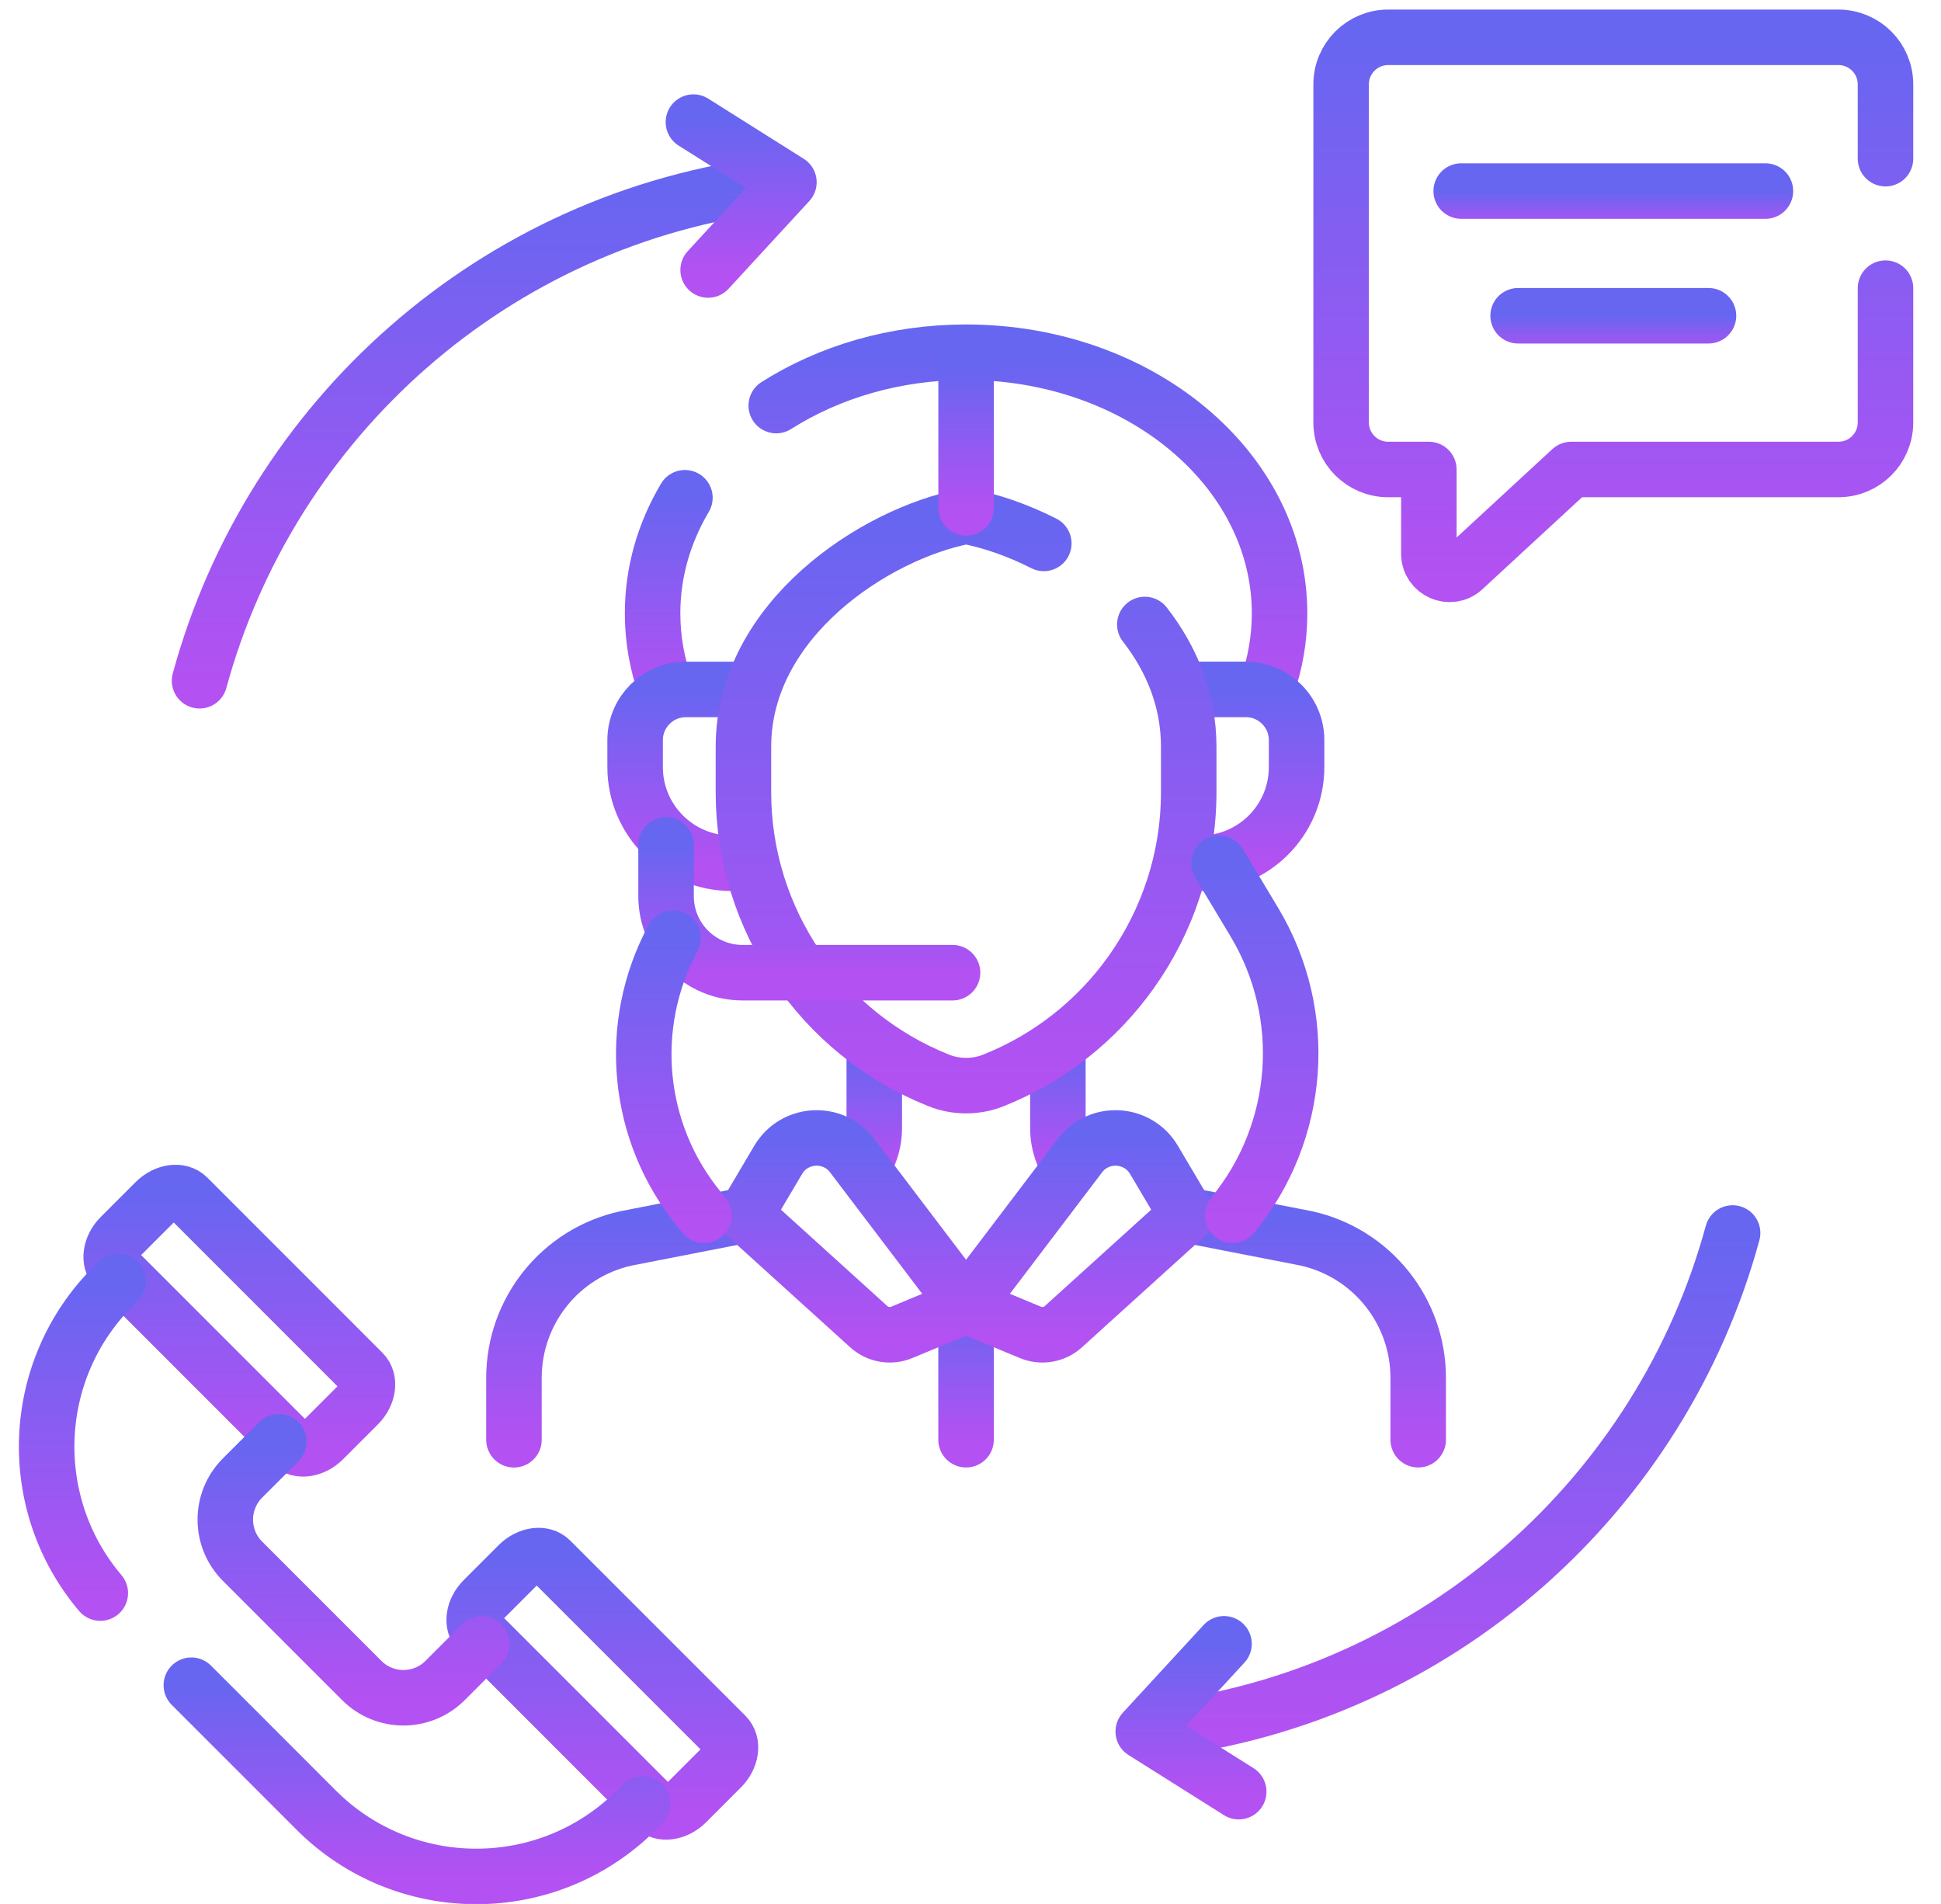
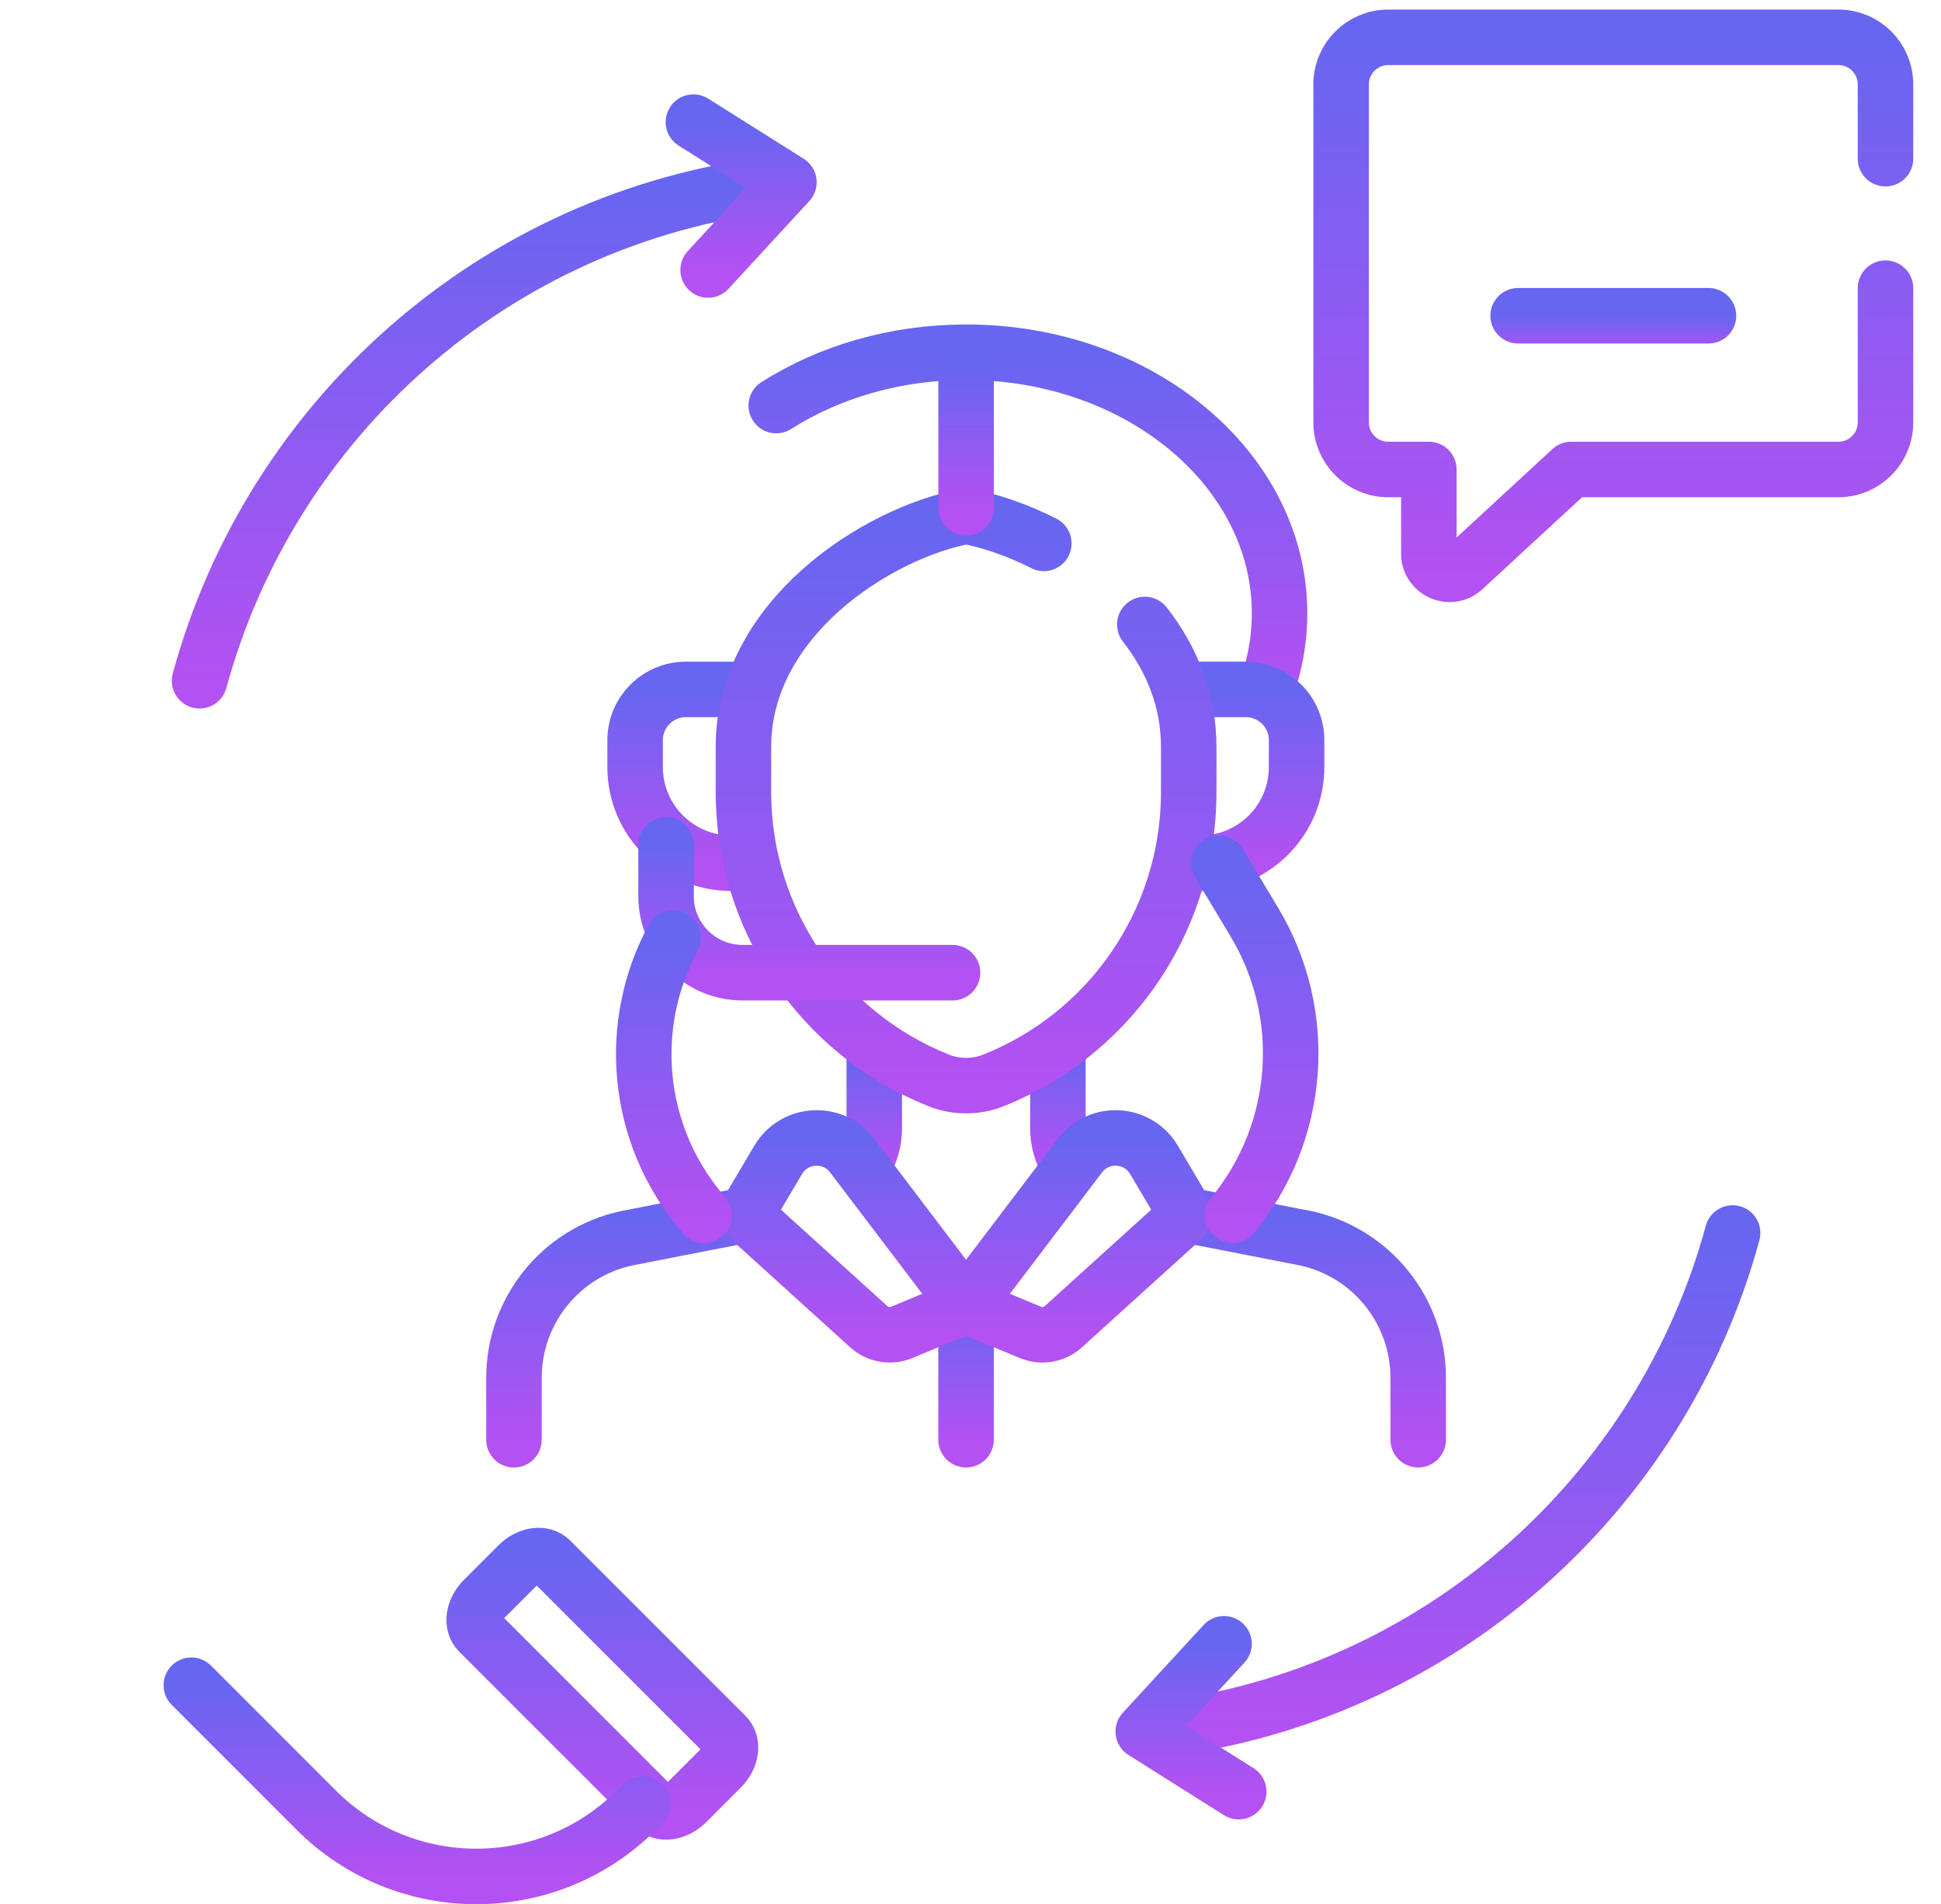
<svg xmlns="http://www.w3.org/2000/svg" width="52" height="51" viewBox="0 0 52 51" fill="none">
  <path d="M12.828 43.717L17.521 48.41C17.727 48.616 18.115 48.561 18.389 48.288L19.323 47.354C19.596 47.081 19.651 46.692 19.445 46.486L14.751 41.793C14.546 41.587 14.157 41.642 13.884 41.915L12.95 42.849C12.677 43.123 12.622 43.511 12.828 43.717Z" stroke="url(#paint0_linear_1_1054)" stroke-width="1.487" stroke-miterlimit="10" stroke-linecap="round" stroke-linejoin="round" />
-   <path d="M3.103 33.992L7.796 38.685C8.002 38.891 8.391 38.836 8.664 38.563L9.598 37.629C9.871 37.356 9.926 36.968 9.72 36.762L5.027 32.068C4.821 31.863 4.432 31.917 4.159 32.19L3.225 33.124C2.952 33.398 2.897 33.786 3.103 33.992Z" stroke="url(#paint1_linear_1_1054)" stroke-width="1.487" stroke-miterlimit="10" stroke-linecap="round" stroke-linejoin="round" />
  <path d="M5.126 45.141L8.47 48.486C10.84 50.856 14.682 50.856 17.051 48.486L17.217 48.319" stroke="url(#paint2_linear_1_1054)" stroke-width="1.487" stroke-miterlimit="10" stroke-linecap="round" stroke-linejoin="round" />
-   <path d="M2.687 42.673C0.663 40.289 0.777 36.711 3.027 34.462L3.169 34.319" stroke="url(#paint3_linear_1_1054)" stroke-width="1.487" stroke-miterlimit="10" stroke-linecap="round" stroke-linejoin="round" />
-   <path d="M12.907 44.032L11.924 45.015C11.307 45.631 10.308 45.631 9.692 45.015L6.498 41.821C5.882 41.205 5.882 40.206 6.498 39.59L7.469 38.619" stroke="url(#paint4_linear_1_1054)" stroke-width="1.487" stroke-miterlimit="10" stroke-linecap="round" stroke-linejoin="round" />
  <path d="M50.513 7.719V11.316C50.513 12.012 49.949 12.576 49.252 12.576H42.093L39.21 15.237C38.855 15.565 38.279 15.313 38.279 14.829V12.576H37.19C36.493 12.576 35.929 12.012 35.929 11.316V2.261C35.929 1.564 36.493 1 37.19 1H49.252C49.949 1 50.513 1.564 50.513 2.261V4.25" stroke="url(#paint5_linear_1_1054)" stroke-width="1.487" stroke-miterlimit="10" stroke-linecap="round" stroke-linejoin="round" />
  <path d="M19.973 32.547L16.769 33.173C15.017 33.56 13.769 35.113 13.769 36.908V38.566" stroke="url(#paint6_linear_1_1054)" stroke-width="1.487" stroke-miterlimit="10" stroke-linecap="round" stroke-linejoin="round" />
  <path d="M23.422 28.204V30.221C23.422 30.56 23.33 30.881 23.167 31.157" stroke="url(#paint7_linear_1_1054)" stroke-width="1.487" stroke-miterlimit="10" stroke-linecap="round" stroke-linejoin="round" />
  <path d="M28.52 31.015C28.405 30.773 28.341 30.503 28.341 30.221V28.204" stroke="url(#paint8_linear_1_1054)" stroke-width="1.487" stroke-miterlimit="10" stroke-linecap="round" stroke-linejoin="round" />
  <path d="M37.994 38.565V36.907C37.994 35.113 36.746 33.56 34.994 33.172L31.79 32.547" stroke="url(#paint9_linear_1_1054)" stroke-width="1.487" stroke-miterlimit="10" stroke-linecap="round" stroke-linejoin="round" />
  <path d="M25.881 34.974V38.565" stroke="url(#paint10_linear_1_1054)" stroke-width="1.487" stroke-miterlimit="10" stroke-linecap="round" stroke-linejoin="round" />
  <path d="M20.796 10.864C22.207 9.968 23.97 9.435 25.881 9.435C30.52 9.435 34.28 12.566 34.28 16.43C34.28 17.113 34.163 17.773 33.943 18.398" stroke="url(#paint11_linear_1_1054)" stroke-width="1.487" stroke-miterlimit="10" stroke-linecap="round" stroke-linejoin="round" />
-   <path d="M18.349 13.333C17.795 14.267 17.483 15.318 17.483 16.43C17.483 17.139 17.61 17.823 17.845 18.467" stroke="url(#paint12_linear_1_1054)" stroke-width="1.487" stroke-miterlimit="10" stroke-linecap="round" stroke-linejoin="round" />
  <path d="M20.003 23.123H19.591C18.169 23.123 17.015 21.97 17.015 20.547V19.826C17.015 19.076 17.624 18.468 18.374 18.468H20.003" stroke="url(#paint13_linear_1_1054)" stroke-width="1.487" stroke-miterlimit="10" stroke-linecap="round" stroke-linejoin="round" />
  <path d="M31.984 18.467H33.377C34.128 18.467 34.736 19.076 34.736 19.826V20.547C34.736 21.97 33.583 23.123 32.16 23.123H31.846" stroke="url(#paint14_linear_1_1054)" stroke-width="1.487" stroke-miterlimit="10" stroke-linecap="round" stroke-linejoin="round" />
  <path d="M30.67 16.728C31.381 17.64 31.846 18.741 31.846 20.003V21.22C31.846 22.993 31.283 24.673 30.295 26.055C29.39 27.321 28.13 28.335 26.62 28.938C26.383 29.034 26.132 29.08 25.881 29.08C25.632 29.08 25.38 29.034 25.143 28.938C23.565 28.307 22.259 27.227 21.347 25.88C20.435 24.533 19.917 22.92 19.917 21.22V20.957V20.003C19.917 16.6 23.446 14.289 25.881 13.828C26.534 13.95 27.255 14.196 27.964 14.556" stroke="url(#paint15_linear_1_1054)" stroke-width="1.487" stroke-miterlimit="10" stroke-linecap="round" stroke-linejoin="round" />
  <path d="M25.882 13.605V9.859" stroke="url(#paint16_linear_1_1054)" stroke-width="1.487" stroke-miterlimit="10" stroke-linecap="round" stroke-linejoin="round" />
  <path d="M23.274 35.537L19.973 32.547L20.847 31.07C21.28 30.337 22.318 30.277 22.832 30.956L25.881 34.974L24.158 35.69C23.859 35.815 23.515 35.755 23.274 35.537Z" stroke="url(#paint17_linear_1_1054)" stroke-width="1.487" stroke-miterlimit="10" stroke-linecap="round" stroke-linejoin="round" />
  <path d="M28.488 35.537L31.79 32.547L30.916 31.07C30.483 30.337 29.445 30.277 28.931 30.956L25.881 34.974L27.605 35.69C27.904 35.815 28.248 35.755 28.488 35.537Z" stroke="url(#paint18_linear_1_1054)" stroke-width="1.487" stroke-miterlimit="10" stroke-linecap="round" stroke-linejoin="round" />
  <path d="M46.417 33.028C44.519 40.001 38.551 45.444 30.979 46.343" stroke="url(#paint19_linear_1_1054)" stroke-width="1.487" stroke-miterlimit="10" stroke-linecap="round" stroke-linejoin="round" />
  <path d="M33.186 47.992L30.628 46.381L32.792 44.032" stroke="url(#paint20_linear_1_1054)" stroke-width="1.487" stroke-miterlimit="10" stroke-linecap="round" stroke-linejoin="round" />
  <path d="M5.346 18.235C7.244 11.262 13.212 5.819 20.784 4.92" stroke="url(#paint21_linear_1_1054)" stroke-width="1.487" stroke-miterlimit="10" stroke-linecap="round" stroke-linejoin="round" />
  <path d="M18.577 3.271L21.135 4.882L18.971 7.232" stroke="url(#paint22_linear_1_1054)" stroke-width="1.487" stroke-miterlimit="10" stroke-linecap="round" stroke-linejoin="round" />
  <path d="M40.671 8.458H45.771" stroke="url(#paint23_linear_1_1054)" stroke-width="1.487" stroke-miterlimit="10" stroke-linecap="round" stroke-linejoin="round" />
-   <path d="M39.146 5.118H47.296" stroke="url(#paint24_linear_1_1054)" stroke-width="1.487" stroke-miterlimit="10" stroke-linecap="round" stroke-linejoin="round" />
  <path d="M17.844 22.631V24.006C17.844 25.138 18.762 26.055 19.894 26.055H25.519" stroke="url(#paint25_linear_1_1054)" stroke-width="1.487" stroke-miterlimit="10" stroke-linecap="round" stroke-linejoin="round" />
  <path d="M18.032 25.127C16.772 27.462 17.041 30.34 18.739 32.404L18.861 32.553" stroke="url(#paint26_linear_1_1054)" stroke-width="1.487" stroke-miterlimit="10" stroke-linecap="round" stroke-linejoin="round" />
  <path d="M32.658 23.123L33.607 24.705C35.09 27.181 34.857 30.323 33.023 32.553" stroke="url(#paint27_linear_1_1054)" stroke-width="1.487" stroke-miterlimit="10" stroke-linecap="round" stroke-linejoin="round" />
  <defs>
    <linearGradient id="paint0_linear_1_1054" x1="16.136" y1="41.669" x2="16.136" y2="48.535" gradientUnits="userSpaceOnUse">
      <stop stop-color="#6766F1" />
      <stop offset="1" stop-color="#B351F2" />
    </linearGradient>
    <linearGradient id="paint1_linear_1_1054" x1="6.411" y1="31.944" x2="6.411" y2="38.81" gradientUnits="userSpaceOnUse">
      <stop stop-color="#6766F1" />
      <stop offset="1" stop-color="#B351F2" />
    </linearGradient>
    <linearGradient id="paint2_linear_1_1054" x1="11.171" y1="45.141" x2="11.171" y2="50.263" gradientUnits="userSpaceOnUse">
      <stop stop-color="#6766F1" />
      <stop offset="1" stop-color="#B351F2" />
    </linearGradient>
    <linearGradient id="paint3_linear_1_1054" x1="2.21" y1="34.319" x2="2.21" y2="42.673" gradientUnits="userSpaceOnUse">
      <stop stop-color="#6766F1" />
      <stop offset="1" stop-color="#B351F2" />
    </linearGradient>
    <linearGradient id="paint4_linear_1_1054" x1="9.472" y1="38.619" x2="9.472" y2="45.477" gradientUnits="userSpaceOnUse">
      <stop stop-color="#6766F1" />
      <stop offset="1" stop-color="#B351F2" />
    </linearGradient>
    <linearGradient id="paint5_linear_1_1054" x1="43.221" y1="1" x2="43.221" y2="15.385" gradientUnits="userSpaceOnUse">
      <stop stop-color="#6766F1" />
      <stop offset="1" stop-color="#B351F2" />
    </linearGradient>
    <linearGradient id="paint6_linear_1_1054" x1="16.871" y1="32.547" x2="16.871" y2="38.566" gradientUnits="userSpaceOnUse">
      <stop stop-color="#6766F1" />
      <stop offset="1" stop-color="#B351F2" />
    </linearGradient>
    <linearGradient id="paint7_linear_1_1054" x1="23.294" y1="28.204" x2="23.294" y2="31.157" gradientUnits="userSpaceOnUse">
      <stop stop-color="#6766F1" />
      <stop offset="1" stop-color="#B351F2" />
    </linearGradient>
    <linearGradient id="paint8_linear_1_1054" x1="28.43" y1="28.204" x2="28.43" y2="31.015" gradientUnits="userSpaceOnUse">
      <stop stop-color="#6766F1" />
      <stop offset="1" stop-color="#B351F2" />
    </linearGradient>
    <linearGradient id="paint9_linear_1_1054" x1="34.892" y1="32.547" x2="34.892" y2="38.565" gradientUnits="userSpaceOnUse">
      <stop stop-color="#6766F1" />
      <stop offset="1" stop-color="#B351F2" />
    </linearGradient>
    <linearGradient id="paint10_linear_1_1054" x1="26.381" y1="34.974" x2="26.381" y2="38.565" gradientUnits="userSpaceOnUse">
      <stop stop-color="#6766F1" />
      <stop offset="1" stop-color="#B351F2" />
    </linearGradient>
    <linearGradient id="paint11_linear_1_1054" x1="27.538" y1="9.435" x2="27.538" y2="18.398" gradientUnits="userSpaceOnUse">
      <stop stop-color="#6766F1" />
      <stop offset="1" stop-color="#B351F2" />
    </linearGradient>
    <linearGradient id="paint12_linear_1_1054" x1="17.916" y1="13.333" x2="17.916" y2="18.467" gradientUnits="userSpaceOnUse">
      <stop stop-color="#6766F1" />
      <stop offset="1" stop-color="#B351F2" />
    </linearGradient>
    <linearGradient id="paint13_linear_1_1054" x1="18.509" y1="18.468" x2="18.509" y2="23.123" gradientUnits="userSpaceOnUse">
      <stop stop-color="#6766F1" />
      <stop offset="1" stop-color="#B351F2" />
    </linearGradient>
    <linearGradient id="paint14_linear_1_1054" x1="33.291" y1="18.467" x2="33.291" y2="23.123" gradientUnits="userSpaceOnUse">
      <stop stop-color="#6766F1" />
      <stop offset="1" stop-color="#B351F2" />
    </linearGradient>
    <linearGradient id="paint15_linear_1_1054" x1="25.881" y1="13.828" x2="25.881" y2="29.08" gradientUnits="userSpaceOnUse">
      <stop stop-color="#6766F1" />
      <stop offset="1" stop-color="#B351F2" />
    </linearGradient>
    <linearGradient id="paint16_linear_1_1054" x1="26.382" y1="9.859" x2="26.382" y2="13.605" gradientUnits="userSpaceOnUse">
      <stop stop-color="#6766F1" />
      <stop offset="1" stop-color="#B351F2" />
    </linearGradient>
    <linearGradient id="paint17_linear_1_1054" x1="22.927" y1="30.482" x2="22.927" y2="35.754" gradientUnits="userSpaceOnUse">
      <stop stop-color="#6766F1" />
      <stop offset="1" stop-color="#B351F2" />
    </linearGradient>
    <linearGradient id="paint18_linear_1_1054" x1="28.836" y1="30.482" x2="28.836" y2="35.754" gradientUnits="userSpaceOnUse">
      <stop stop-color="#6766F1" />
      <stop offset="1" stop-color="#B351F2" />
    </linearGradient>
    <linearGradient id="paint19_linear_1_1054" x1="38.698" y1="33.028" x2="38.698" y2="46.343" gradientUnits="userSpaceOnUse">
      <stop stop-color="#6766F1" />
      <stop offset="1" stop-color="#B351F2" />
    </linearGradient>
    <linearGradient id="paint20_linear_1_1054" x1="31.907" y1="44.032" x2="31.907" y2="47.992" gradientUnits="userSpaceOnUse">
      <stop stop-color="#6766F1" />
      <stop offset="1" stop-color="#B351F2" />
    </linearGradient>
    <linearGradient id="paint21_linear_1_1054" x1="13.065" y1="4.92" x2="13.065" y2="18.235" gradientUnits="userSpaceOnUse">
      <stop stop-color="#6766F1" />
      <stop offset="1" stop-color="#B351F2" />
    </linearGradient>
    <linearGradient id="paint22_linear_1_1054" x1="19.856" y1="3.271" x2="19.856" y2="7.232" gradientUnits="userSpaceOnUse">
      <stop stop-color="#6766F1" />
      <stop offset="1" stop-color="#B351F2" />
    </linearGradient>
    <linearGradient id="paint23_linear_1_1054" x1="43.221" y1="8.458" x2="43.221" y2="9.458" gradientUnits="userSpaceOnUse">
      <stop stop-color="#6766F1" />
      <stop offset="1" stop-color="#B351F2" />
    </linearGradient>
    <linearGradient id="paint24_linear_1_1054" x1="43.221" y1="5.118" x2="43.221" y2="6.118" gradientUnits="userSpaceOnUse">
      <stop stop-color="#6766F1" />
      <stop offset="1" stop-color="#B351F2" />
    </linearGradient>
    <linearGradient id="paint25_linear_1_1054" x1="21.682" y1="22.631" x2="21.682" y2="26.055" gradientUnits="userSpaceOnUse">
      <stop stop-color="#6766F1" />
      <stop offset="1" stop-color="#B351F2" />
    </linearGradient>
    <linearGradient id="paint26_linear_1_1054" x1="18.053" y1="25.127" x2="18.053" y2="32.553" gradientUnits="userSpaceOnUse">
      <stop stop-color="#6766F1" />
      <stop offset="1" stop-color="#B351F2" />
    </linearGradient>
    <linearGradient id="paint27_linear_1_1054" x1="33.618" y1="23.123" x2="33.618" y2="32.553" gradientUnits="userSpaceOnUse">
      <stop stop-color="#6766F1" />
      <stop offset="1" stop-color="#B351F2" />
    </linearGradient>
  </defs>
</svg>